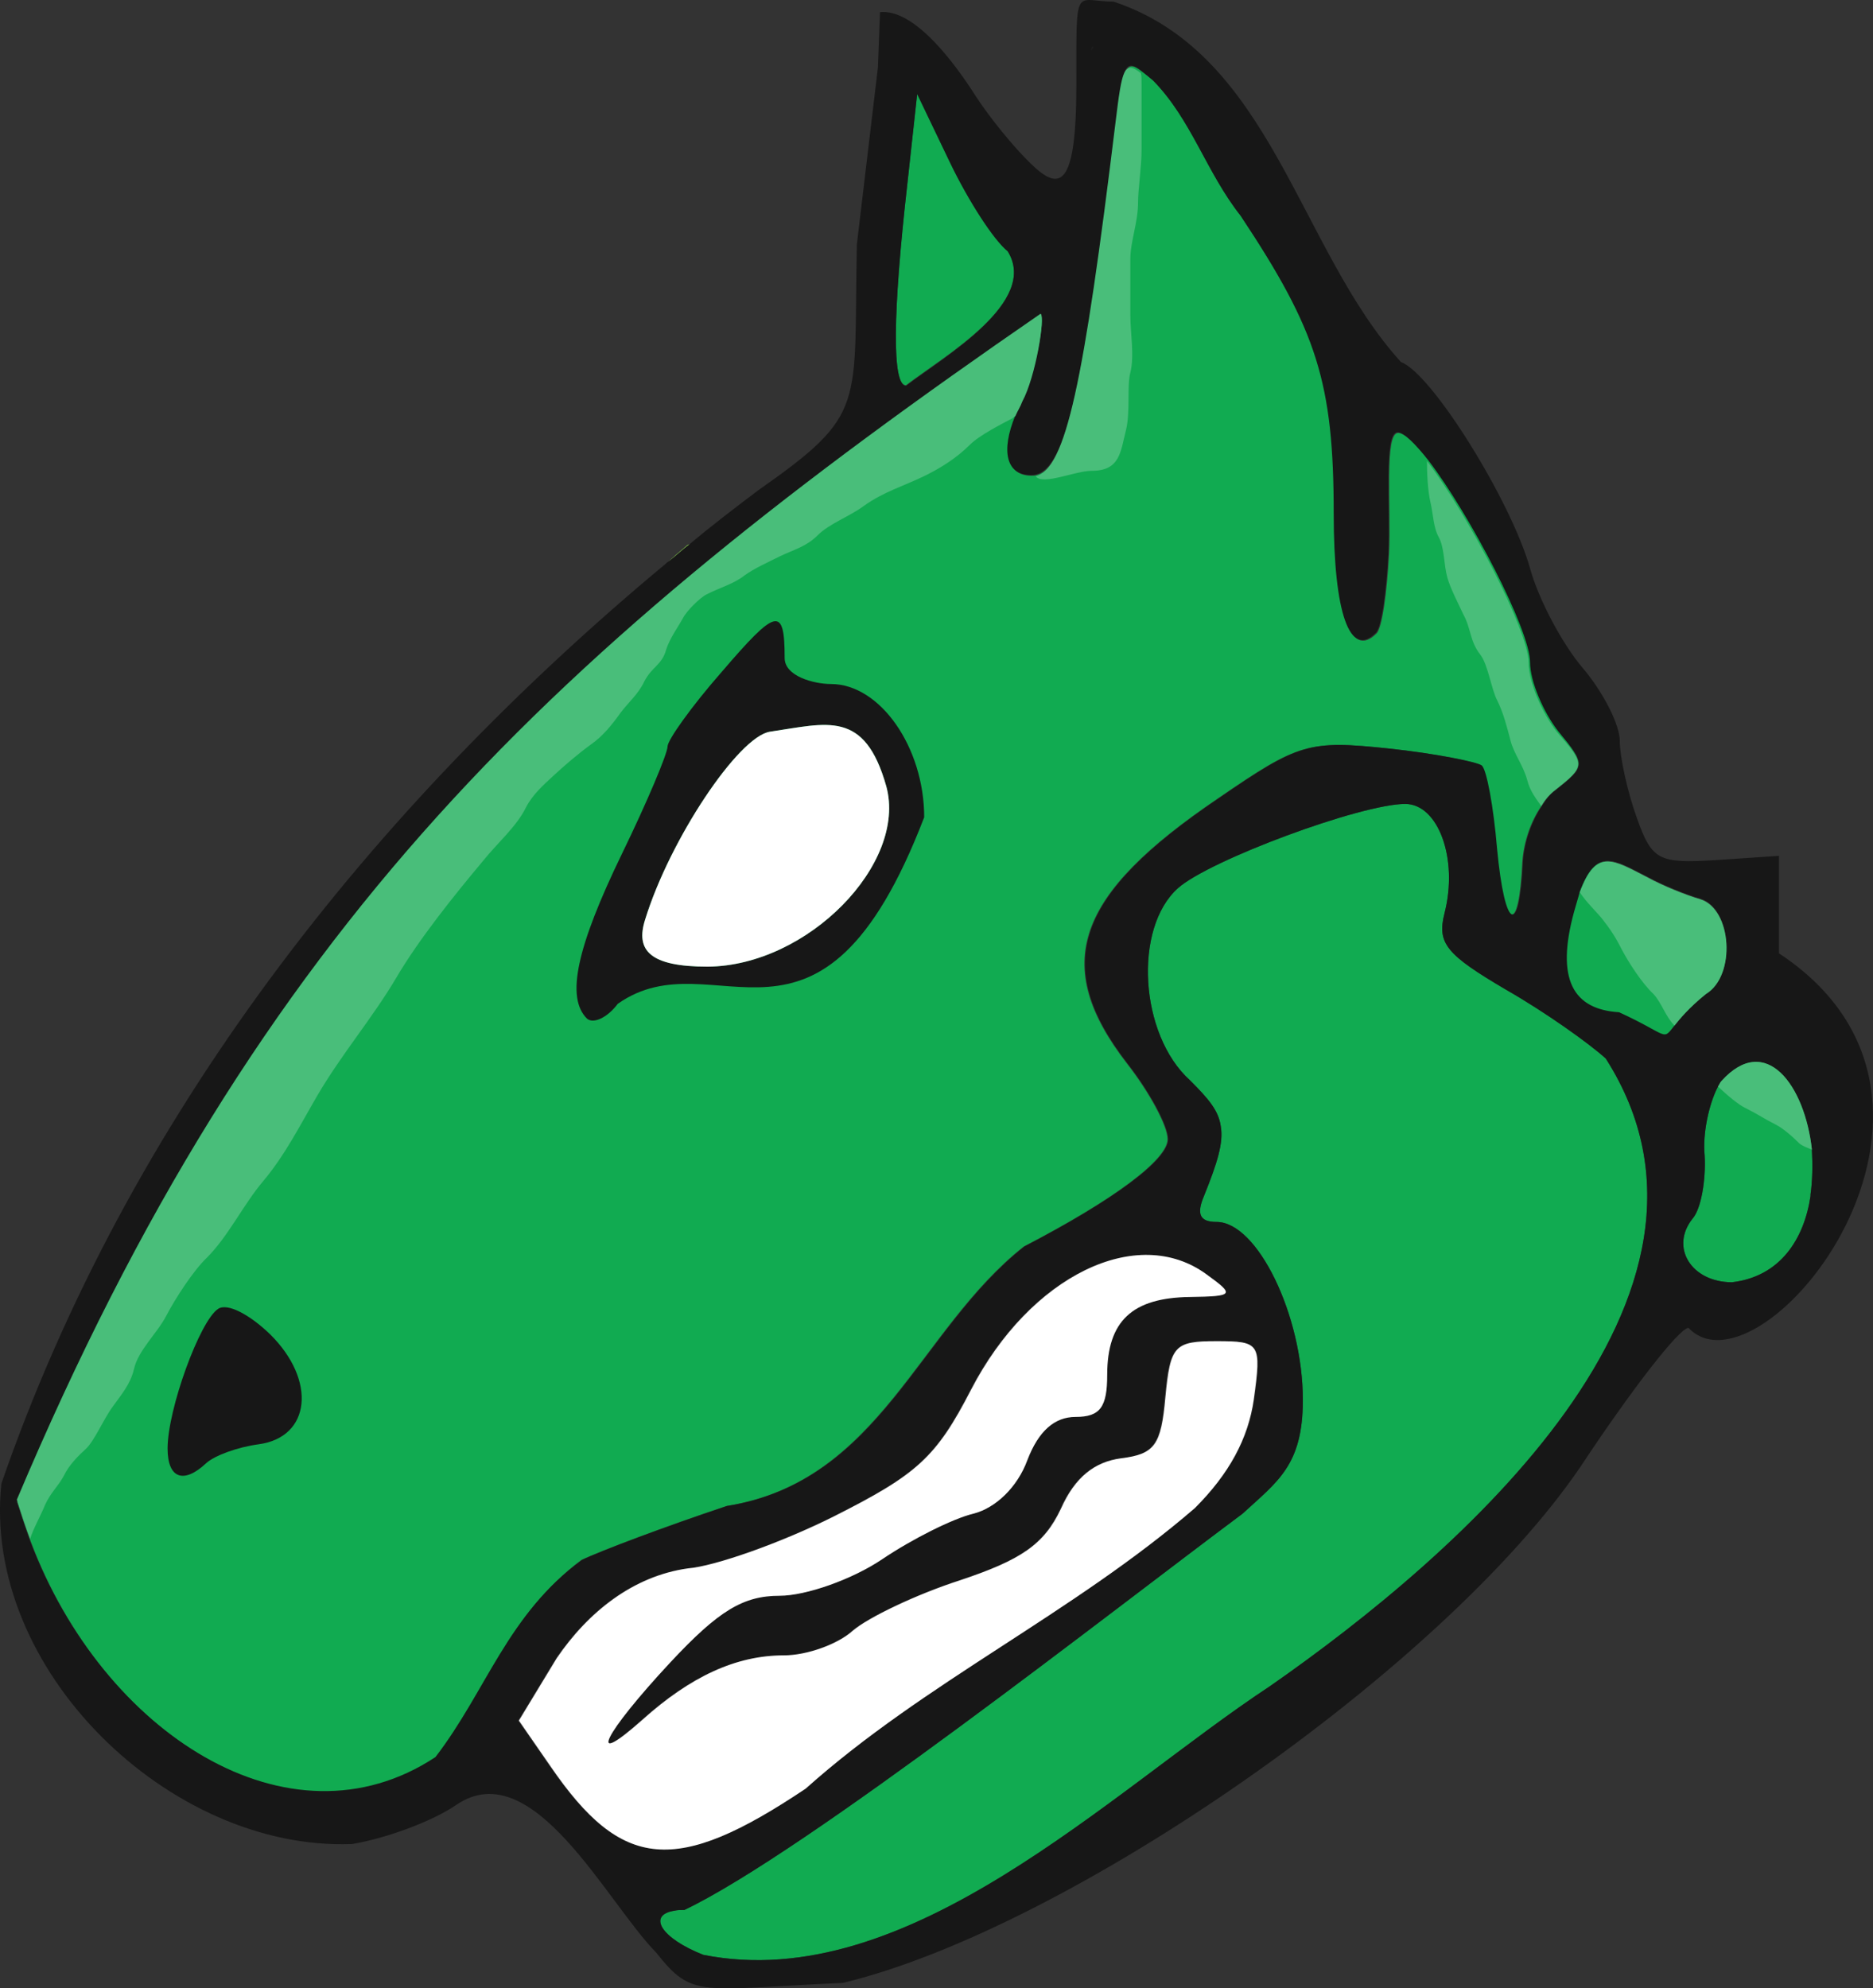
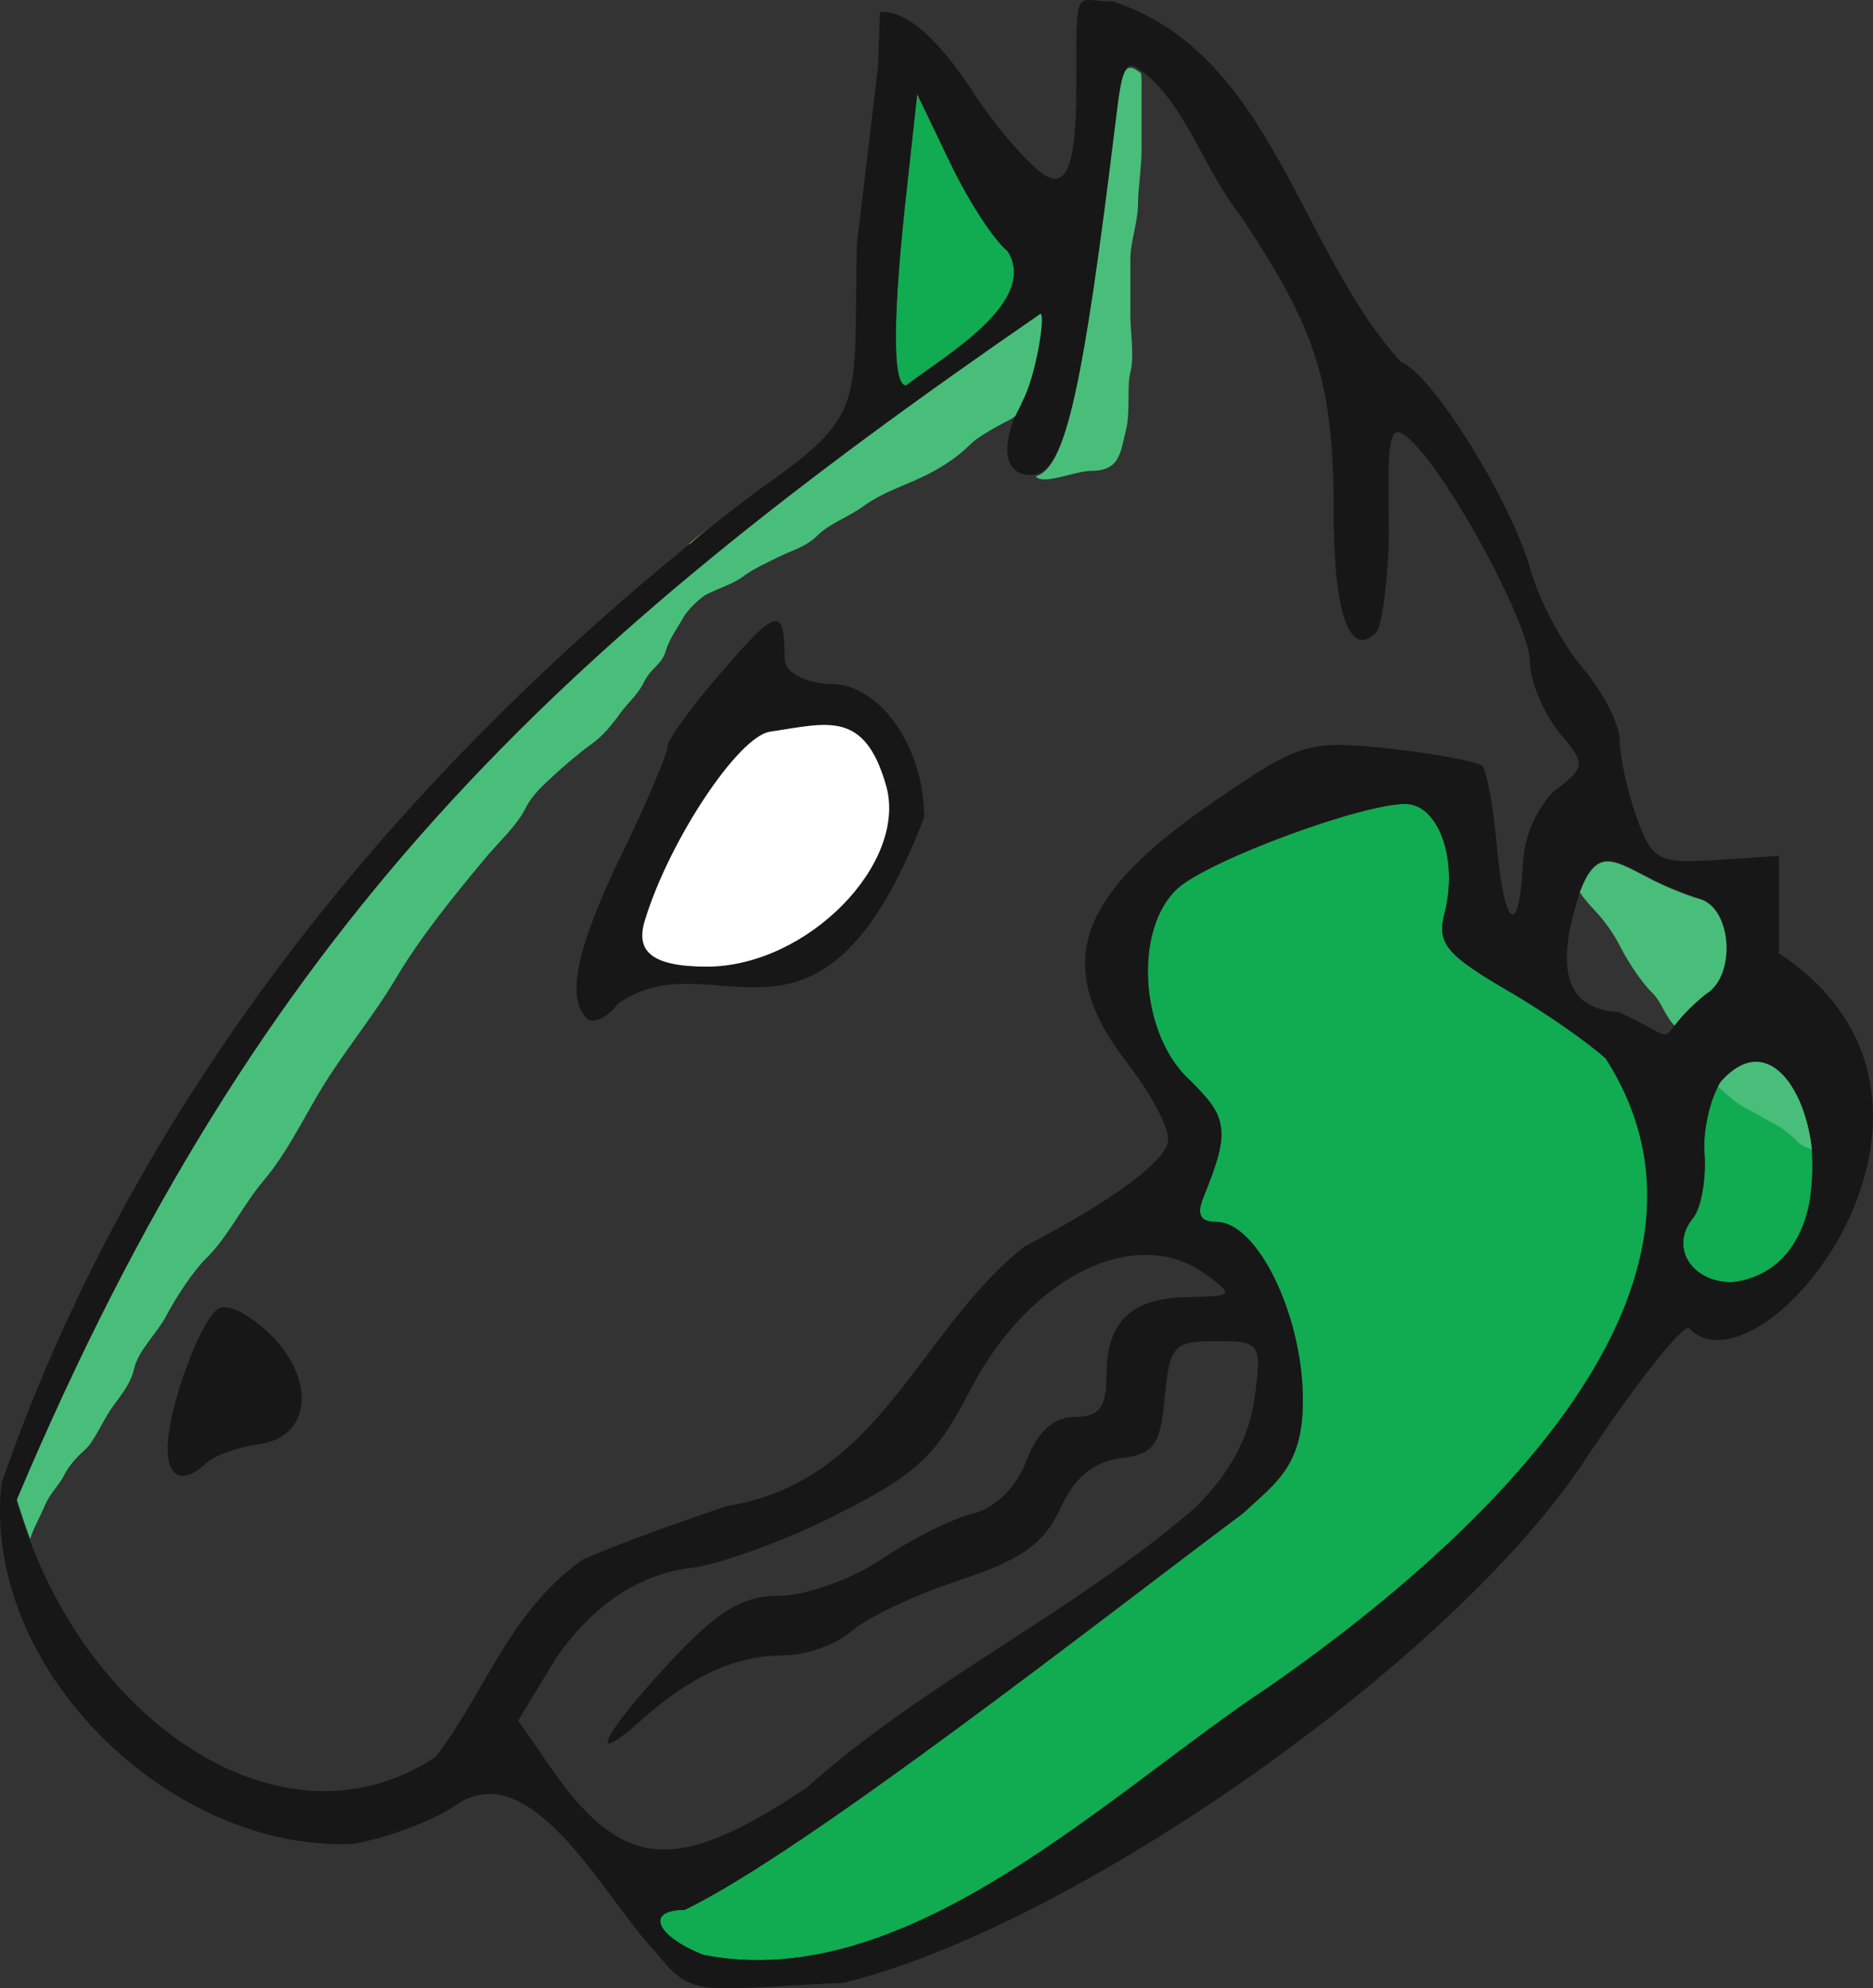
<svg xmlns="http://www.w3.org/2000/svg" id="Layer_1" x="0" y="0" version="1.1" style="enable-background:new 0 0 309 321" xml:space="preserve" viewBox="20.9 18.77 267.11 283.51">
  <rect x="20.9" y="18.77" width="267.11" height="283.51" fill="#333333" stroke="none" />
  <style type="text/css">.st0{fill:#11ab51}.st1{fill:#87d050}.st2{fill:#171717}.st3{fill:#fff}.st4{fill:#49be7a}</style>
  <g>
    <g>
      <path d="M279.1,189.1L279.1,189.1c0,0.1,0,0.2,0,0.2l0,0c-0.9,6.1-4.3,11.5-11.2,12.3c-5.8,0-8.9-5-5.6-9.1 c1.2-1.4,1.9-5.5,1.7-9c-0.3-3.1,0.6-7.3,1.9-9.8c0.2-0.3,0.3-0.6,0.5-0.8c6.4-7,11.9,0.7,12.9,9.8 C279.4,184.8,279.4,187,279.1,189.1z" class="st0" />
-       <path d="M264.2,160.5c-2.5,2-3.7,3.5-4.5,4.5c-1.9,2.4-0.8,1.5-8-1.8c-6.5-0.4-9.1-4.6-6.4-14.4 c0.3-1.1,0.6-2,0.8-2.8c2.4-6.4,4.8-4.6,9.7-2.1c2,1.1,5.4,2.5,7.5,3.1C267.9,148.4,268.5,157.9,264.2,160.5z" class="st0" />
      <path d="M202,259.2c-22.9,15.1-51.6,44.1-80.8,38.3c-6.1-2.4-8-5.7-4.1-6.3c0.4-0.1,0.9-0.1,1.4-0.1 c17.2-8.2,61.2-42.8,79.6-56.5c5-4.6,8.6-6.9,8.6-16.2c0-12.1-6.5-25.4-12.3-25.4c-2.4,0-2.9-1.1-1.8-3.7c1.9-4.7,2.8-7.6,2.4-9.9 c-0.3-2.3-1.8-4-4.4-6.6c-7.2-6.5-8.1-21.7-1.7-27.4c4.5-4,26.1-12,32.4-12c4.7,0,7.6,7.8,5.6,15.6c-1.1,4.3,0.3,5.9,8.8,10.9 c5.6,3.2,11.9,7.7,14.2,9.8C271.5,203.5,229,240.4,202,259.2z" class="st0" />
-       <path d="M242.7,131.4c-0.8,0.6-1.4,1.3-2,2.3c-1.5,2.2-2.5,5.1-2.7,7.9c-0.5,10.9-2.6,9.8-3.7-1.8 c-0.5-6-1.5-11.4-2.2-11.9c-0.7-0.5-6.6-1.7-13.2-2.4c-11.4-1.2-12.8-0.8-24.3,7.1c-20.4,13.8-23.9,23.7-13,37.8 c3.2,4.1,5.8,8.9,5.8,10.8c0,2.9-7.6,8.6-20.5,15.3c-15.1,11.9-20.5,33.5-42.4,37c-8.7,2.9-18,6.4-20.7,7.7 c-10.3,7.7-13.4,18.7-20.7,28.2c-20.9,13.8-47.5-3.5-57.8-30.8c-0.7-1.9-1.3-3.7-1.9-5.6c34.7-82.2,76.6-121.3,146-169.1 c0.7,0-0.8,8.6-2.6,12.1c-0.3,0.8-0.7,1.4-1,2.1l0,0l0,0c-2.1,5.1-1.3,8.5,2.2,8.5c0.3,0,0.5,0,0.8-0.1 c4.3-1.2,6.8-12.9,11.4-50.6c0.9-7.4,1.2-8.8,3.6-6.9c0.4,0.3,1,0.8,1.6,1.3c5.5,5.6,7.6,13.1,12.5,19.3 c10.9,16.4,13.3,23.8,13.3,42.5c0,14.2,2.3,20.7,6,17c0.8-0.7,1.5-5.8,1.8-11.4c0.3-6.8-0.7-17.2,1.3-17.2c0.9,0,2.5,1.6,4.4,4 c5.9,7.7,14.5,24.2,14.5,28.8c0,2.7,1.9,7.1,4,9.8C247,127.8,247,128,242.7,131.4z" class="st0" />
      <path d="M150.1,73.7c-2,0-1.9-10.3,0.2-28.8l1.4-12.8l4.7,9.8c2.6,5.4,6.2,11,8.2,12.6 C169.1,61.8,155.6,69.5,150.1,73.7z" class="st0" />
    </g>
-     <path d="M119.3,96.4c-1.1,0.8-2.1,1.8-3.2,2.6c0.8-0.8,1.5-1.4,2.7-2.4C118.9,96.5,119,96.4,119.3,96.4z" class="st1" />
+     <path d="M119.3,96.4c0.8-0.8,1.5-1.4,2.7-2.4C118.9,96.5,119,96.4,119.3,96.4z" class="st1" />
    <path d="M59.4,209c-2.9-2.8-6.1-4.5-7.4-3.6c-2.6,1.7-7.2,14.3-7.2,19.9c0,4.3,2.3,5.1,5.5,2.1 c1.2-1.1,4.5-2.3,7.5-2.7C65.2,223.7,66.1,215.6,59.4,209z M139.4,116.3c-2.4,0-6.6-1.1-6.6-3.7c0-7.5-1.2-7.1-9,2 c-4.3,4.9-7.7,9.7-7.7,10.6c0,1-2.9,7.9-6.5,15.3c-6.5,13.4-8,20.5-5,23.5c0.9,0.8,2.9-0.1,4.4-2.1c13.9-9.8,28.8,12.2,43.7-26.6 C152.7,125.3,146.4,116.3,139.4,116.3z M121.8,156.6c-8.2,0-10.3-2.3-8.9-6.7c3.5-11.4,13.3-26.1,17.8-26.8 c8.2-1.2,13.5-3.2,16.6,7.8C150.3,141.9,136.1,156.5,121.8,156.6z M139.4,116.3c-2.4,0-6.6-1.1-6.6-3.7c0-7.5-1.2-7.1-9,2 c-4.3,4.9-7.7,9.7-7.7,10.6c0,1-2.9,7.9-6.5,15.3c-6.5,13.4-8,20.5-5,23.5c0.9,0.8,2.9-0.1,4.4-2.1c13.9-9.8,28.8,12.2,43.7-26.6 C152.7,125.3,146.4,116.3,139.4,116.3z M121.8,156.6c-8.2,0-10.3-2.3-8.9-6.7c3.5-11.4,13.3-26.1,17.8-26.8 c8.2-1.2,13.5-3.2,16.6,7.8C150.3,141.9,136.1,156.5,121.8,156.6z M59.4,209c-2.9-2.8-6.1-4.5-7.4-3.6c-2.6,1.7-7.2,14.3-7.2,19.9 c0,4.3,2.3,5.1,5.5,2.1c1.2-1.1,4.5-2.3,7.5-2.7C65.2,223.7,66.1,215.6,59.4,209z M59.4,209c-2.9-2.8-6.1-4.5-7.4-3.6 c-2.6,1.7-7.2,14.3-7.2,19.9c0,4.3,2.3,5.1,5.5,2.1c1.2-1.1,4.5-2.3,7.5-2.7C65.2,223.7,66.1,215.6,59.4,209z M139.4,116.3 c-2.4,0-6.6-1.1-6.6-3.7c0-7.5-1.2-7.1-9,2c-4.3,4.9-7.7,9.7-7.7,10.6c0,1-2.9,7.9-6.5,15.3c-6.5,13.4-8,20.5-5,23.5 c0.9,0.8,2.9-0.1,4.4-2.1c13.9-9.8,28.8,12.2,43.7-26.6C152.7,125.3,146.4,116.3,139.4,116.3z M121.8,156.6 c-8.2,0-10.3-2.3-8.9-6.7c3.5-11.4,13.3-26.1,17.8-26.8c8.2-1.2,13.5-3.2,16.6,7.8C150.3,141.9,136.1,156.5,121.8,156.6z M139.4,116.3c-2.4,0-6.6-1.1-6.6-3.7c0-7.5-1.2-7.1-9,2c-4.3,4.9-7.7,9.7-7.7,10.6c0,1-2.9,7.9-6.5,15.3c-6.5,13.4-8,20.5-5,23.5 c0.9,0.8,2.9-0.1,4.4-2.1c13.9-9.8,28.8,12.2,43.7-26.6C152.7,125.3,146.4,116.3,139.4,116.3z M121.8,156.6 c-8.2,0-10.3-2.3-8.9-6.7c3.5-11.4,13.3-26.1,17.8-26.8c8.2-1.2,13.5-3.2,16.6,7.8C150.3,141.9,136.1,156.5,121.8,156.6z M59.4,209 c-2.9-2.8-6.1-4.5-7.4-3.6c-2.6,1.7-7.2,14.3-7.2,19.9c0,4.3,2.3,5.1,5.5,2.1c1.2-1.1,4.5-2.3,7.5-2.7 C65.2,223.7,66.1,215.6,59.4,209z M59.4,209c-2.9-2.8-6.1-4.5-7.4-3.6c-2.6,1.7-7.2,14.3-7.2,19.9c0,4.3,2.3,5.1,5.5,2.1 c1.2-1.1,4.5-2.3,7.5-2.7C65.2,223.7,66.1,215.6,59.4,209z M139.4,116.3c-2.4,0-6.6-1.1-6.6-3.7c0-7.5-1.2-7.1-9,2 c-4.3,4.9-7.7,9.7-7.7,10.6c0,1-2.9,7.9-6.5,15.3c-6.5,13.4-8,20.5-5,23.5c0.9,0.8,2.9-0.1,4.4-2.1c13.9-9.8,28.8,12.2,43.7-26.6 C152.7,125.3,146.4,116.3,139.4,116.3z M121.8,156.6c-8.2,0-10.3-2.3-8.9-6.7c3.5-11.4,13.3-26.1,17.8-26.8 c8.2-1.2,13.5-3.2,16.6,7.8C150.3,141.9,136.1,156.5,121.8,156.6z M139.4,116.3c-2.4,0-6.6-1.1-6.6-3.7c0-7.5-1.2-7.1-9,2 c-4.3,4.9-7.7,9.7-7.7,10.6c0,1-2.9,7.9-6.5,15.3c-6.5,13.4-8,20.5-5,23.5c0.9,0.8,2.9-0.1,4.4-2.1c13.9-9.8,28.8,12.2,43.7-26.6 C152.7,125.3,146.4,116.3,139.4,116.3z M121.8,156.6c-8.2,0-10.3-2.3-8.9-6.7c3.5-11.4,13.3-26.1,17.8-26.8 c8.2-1.2,13.5-3.2,16.6,7.8C150.3,141.9,136.1,156.5,121.8,156.6z M59.4,209c-2.9-2.8-6.1-4.5-7.4-3.6c-2.6,1.7-7.2,14.3-7.2,19.9 c0,4.3,2.3,5.1,5.5,2.1c1.2-1.1,4.5-2.3,7.5-2.7C65.2,223.7,66.1,215.6,59.4,209z M59.4,209c-2.9-2.8-6.1-4.5-7.4-3.6 c-2.6,1.7-7.2,14.3-7.2,19.9c0,4.3,2.3,5.1,5.5,2.1c1.2-1.1,4.5-2.3,7.5-2.7C65.2,223.7,66.1,215.6,59.4,209z M139.4,116.3 c-2.4,0-6.6-1.1-6.6-3.7c0-7.5-1.2-7.1-9,2c-4.3,4.9-7.7,9.7-7.7,10.6c0,1-2.9,7.9-6.5,15.3c-6.5,13.4-8,20.5-5,23.5 c0.9,0.8,2.9-0.1,4.4-2.1c13.9-9.8,28.8,12.2,43.7-26.6C152.7,125.3,146.4,116.3,139.4,116.3z M121.8,156.6 c-8.2,0-10.3-2.3-8.9-6.7c3.5-11.4,13.3-26.1,17.8-26.8c8.2-1.2,13.5-3.2,16.6,7.8C150.3,141.9,136.1,156.5,121.8,156.6z M139.4,116.3c-2.4,0-6.6-1.1-6.6-3.7c0-7.5-1.2-7.1-9,2c-4.3,4.9-7.7,9.7-7.7,10.6c0,1-2.9,7.9-6.5,15.3c-6.5,13.4-8,20.5-5,23.5 c0.9,0.8,2.9-0.1,4.4-2.1c13.9-9.8,28.8,12.2,43.7-26.6C152.7,125.3,146.4,116.3,139.4,116.3z M121.8,156.6 c-8.2,0-10.3-2.3-8.9-6.7c3.5-11.4,13.3-26.1,17.8-26.8c8.2-1.2,13.5-3.2,16.6,7.8C150.3,141.9,136.1,156.5,121.8,156.6z M59.4,209 c-2.9-2.8-6.1-4.5-7.4-3.6c-2.6,1.7-7.2,14.3-7.2,19.9c0,4.3,2.3,5.1,5.5,2.1c1.2-1.1,4.5-2.3,7.5-2.7 C65.2,223.7,66.1,215.6,59.4,209z M59.4,209c-2.9-2.8-6.1-4.5-7.4-3.6c-2.6,1.7-7.2,14.3-7.2,19.9c0,4.3,2.3,5.1,5.5,2.1 c1.2-1.1,4.5-2.3,7.5-2.7C65.2,223.7,66.1,215.6,59.4,209z M139.4,116.3c-2.4,0-6.6-1.1-6.6-3.7c0-7.5-1.2-7.1-9,2 c-4.3,4.9-7.7,9.7-7.7,10.6c0,1-2.9,7.9-6.5,15.3c-6.5,13.4-8,20.5-5,23.5c0.9,0.8,2.9-0.1,4.4-2.1c13.9-9.8,28.8,12.2,43.7-26.6 C152.7,125.3,146.4,116.3,139.4,116.3z M121.8,156.6c-8.2,0-10.3-2.3-8.9-6.7c3.5-11.4,13.3-26.1,17.8-26.8 c8.2-1.2,13.5-3.2,16.6,7.8C150.3,141.9,136.1,156.5,121.8,156.6z M139.4,116.3c-2.4,0-6.6-1.1-6.6-3.7c0-7.5-1.2-7.1-9,2 c-4.3,4.9-7.7,9.7-7.7,10.6c0,1-2.9,7.9-6.5,15.3c-6.5,13.4-8,20.5-5,23.5c0.9,0.8,2.9-0.1,4.4-2.1c13.9-9.8,28.8,12.2,43.7-26.6 C152.7,125.3,146.4,116.3,139.4,116.3z M121.8,156.6c-8.2,0-10.3-2.3-8.9-6.7c3.5-11.4,13.3-26.1,17.8-26.8 c8.2-1.2,13.5-3.2,16.6,7.8C150.3,141.9,136.1,156.5,121.8,156.6z M59.4,209c-2.9-2.8-6.1-4.5-7.4-3.6c-2.6,1.7-7.2,14.3-7.2,19.9 c0,4.3,2.3,5.1,5.5,2.1c1.2-1.1,4.5-2.3,7.5-2.7C65.2,223.7,66.1,215.6,59.4,209z M59.4,209c-2.9-2.8-6.1-4.5-7.4-3.6 c-2.6,1.7-7.2,14.3-7.2,19.9c0,4.3,2.3,5.1,5.5,2.1c1.2-1.1,4.5-2.3,7.5-2.7C65.2,223.7,66.1,215.6,59.4,209z M139.4,116.3 c-2.4,0-6.6-1.1-6.6-3.7c0-7.5-1.2-7.1-9,2c-4.3,4.9-7.7,9.7-7.7,10.6c0,1-2.9,7.9-6.5,15.3c-6.5,13.4-8,20.5-5,23.5 c0.9,0.8,2.9-0.1,4.4-2.1c13.9-9.8,28.8,12.2,43.7-26.6C152.7,125.3,146.4,116.3,139.4,116.3z M121.8,156.6 c-8.2,0-10.3-2.3-8.9-6.7c3.5-11.4,13.3-26.1,17.8-26.8c8.2-1.2,13.5-3.2,16.6,7.8C150.3,141.9,136.1,156.5,121.8,156.6z M165.7,78.1L165.7,78.1L165.7,78.1L165.7,78.1z M176.5,26l0.3-0.6C176.7,25.4,176.6,25.6,176.5,26z M59.4,209 c-2.9-2.8-6.1-4.5-7.4-3.6c-2.6,1.7-7.2,14.3-7.2,19.9c0,4.3,2.3,5.1,5.5,2.1c1.2-1.1,4.5-2.3,7.5-2.7 C65.2,223.7,66.1,215.6,59.4,209z M139.4,116.3c-2.4,0-6.6-1.1-6.6-3.7c0-7.5-1.2-7.1-9,2c-4.3,4.9-7.7,9.7-7.7,10.6 c0,1-2.9,7.9-6.5,15.3c-6.5,13.4-8,20.5-5,23.5c0.9,0.8,2.9-0.1,4.4-2.1c13.9-9.8,28.8,12.2,43.7-26.6 C152.7,125.3,146.4,116.3,139.4,116.3z M121.8,156.6c-8.2,0-10.3-2.3-8.9-6.7c3.5-11.4,13.3-26.1,17.8-26.8 c8.2-1.2,13.5-3.2,16.6,7.8C150.3,141.9,136.1,156.5,121.8,156.6z M139.4,116.3c-2.4,0-6.6-1.1-6.6-3.7c0-7.5-1.2-7.1-9,2 c-4.3,4.9-7.7,9.7-7.7,10.6c0,1-2.9,7.9-6.5,15.3c-6.5,13.4-8,20.5-5,23.5c0.9,0.8,2.9-0.1,4.4-2.1c13.9-9.8,28.8,12.2,43.7-26.6 C152.7,125.3,146.4,116.3,139.4,116.3z M121.8,156.6c-8.2,0-10.3-2.3-8.9-6.7c3.5-11.4,13.3-26.1,17.8-26.8 c8.2-1.2,13.5-3.2,16.6,7.8C150.3,141.9,136.1,156.5,121.8,156.6z M59.4,209c-2.9-2.8-6.1-4.5-7.4-3.6c-2.6,1.7-7.2,14.3-7.2,19.9 c0,4.3,2.3,5.1,5.5,2.1c1.2-1.1,4.5-2.3,7.5-2.7C65.2,223.7,66.1,215.6,59.4,209z M59.4,209c-2.9-2.8-6.1-4.5-7.4-3.6 c-2.6,1.7-7.2,14.3-7.2,19.9c0,4.3,2.3,5.1,5.5,2.1c1.2-1.1,4.5-2.3,7.5-2.7C65.2,223.7,66.1,215.6,59.4,209z M139.4,116.3 c-2.4,0-6.6-1.1-6.6-3.7c0-7.5-1.2-7.1-9,2c-4.3,4.9-7.7,9.7-7.7,10.6c0,1-2.9,7.9-6.5,15.3c-6.5,13.4-8,20.5-5,23.5 c0.9,0.8,2.9-0.1,4.4-2.1c13.9-9.8,28.8,12.2,43.7-26.6C152.7,125.3,146.4,116.3,139.4,116.3z M121.8,156.6 c-8.2,0-10.3-2.3-8.9-6.7c3.5-11.4,13.3-26.1,17.8-26.8c8.2-1.2,13.5-3.2,16.6,7.8C150.3,141.9,136.1,156.5,121.8,156.6z M139.4,116.3c-2.4,0-6.6-1.1-6.6-3.7c0-7.5-1.2-7.1-9,2c-4.3,4.9-7.7,9.7-7.7,10.6c0,1-2.9,7.9-6.5,15.3c-6.5,13.4-8,20.5-5,23.5 c0.9,0.8,2.9-0.1,4.4-2.1c13.9-9.8,28.8,12.2,43.7-26.6C152.7,125.3,146.4,116.3,139.4,116.3z M121.8,156.6 c-8.2,0-10.3-2.3-8.9-6.7c3.5-11.4,13.3-26.1,17.8-26.8c8.2-1.2,13.5-3.2,16.6,7.8C150.3,141.9,136.1,156.5,121.8,156.6z M59.4,209 c-2.9-2.8-6.1-4.5-7.4-3.6c-2.6,1.7-7.2,14.3-7.2,19.9c0,4.3,2.3,5.1,5.5,2.1c1.2-1.1,4.5-2.3,7.5-2.7 C65.2,223.7,66.1,215.6,59.4,209z M59.4,209c-2.9-2.8-6.1-4.5-7.4-3.6c-2.6,1.7-7.2,14.3-7.2,19.9c0,4.3,2.3,5.1,5.5,2.1 c1.2-1.1,4.5-2.3,7.5-2.7C65.2,223.7,66.1,215.6,59.4,209z M139.4,116.3c-2.4,0-6.6-1.1-6.6-3.7c0-7.5-1.2-7.1-9,2 c-4.3,4.9-7.7,9.7-7.7,10.6c0,1-2.9,7.9-6.5,15.3c-6.5,13.4-8,20.5-5,23.5c0.9,0.8,2.9-0.1,4.4-2.1c13.9-9.8,28.8,12.2,43.7-26.6 C152.7,125.3,146.4,116.3,139.4,116.3z M121.8,156.6c-8.2,0-10.3-2.3-8.9-6.7c3.5-11.4,13.3-26.1,17.8-26.8 c8.2-1.2,13.5-3.2,16.6,7.8C150.3,141.9,136.1,156.5,121.8,156.6z M139.4,116.3c-2.4,0-6.6-1.1-6.6-3.7c0-7.5-1.2-7.1-9,2 c-4.3,4.9-7.7,9.7-7.7,10.6c0,1-2.9,7.9-6.5,15.3c-6.5,13.4-8,20.5-5,23.5c0.9,0.8,2.9-0.1,4.4-2.1c13.9-9.8,28.8,12.2,43.7-26.6 C152.7,125.3,146.4,116.3,139.4,116.3z M121.8,156.6c-8.2,0-10.3-2.3-8.9-6.7c3.5-11.4,13.3-26.1,17.8-26.8 c8.2-1.2,13.5-3.2,16.6,7.8C150.3,141.9,136.1,156.5,121.8,156.6z M59.4,209c-2.9-2.8-6.1-4.5-7.4-3.6c-2.6,1.7-7.2,14.3-7.2,19.9 c0,4.3,2.3,5.1,5.5,2.1c1.2-1.1,4.5-2.3,7.5-2.7C65.2,223.7,66.1,215.6,59.4,209z M59.4,209c-2.9-2.8-6.1-4.5-7.4-3.6 c-2.6,1.7-7.2,14.3-7.2,19.9c0,4.3,2.3,5.1,5.5,2.1c1.2-1.1,4.5-2.3,7.5-2.7C65.2,223.7,66.1,215.6,59.4,209z M139.4,116.3 c-2.4,0-6.6-1.1-6.6-3.7c0-7.5-1.2-7.1-9,2c-4.3,4.9-7.7,9.7-7.7,10.6c0,1-2.9,7.9-6.5,15.3c-6.5,13.4-8,20.5-5,23.5 c0.9,0.8,2.9-0.1,4.4-2.1c13.9-9.8,28.8,12.2,43.7-26.6C152.7,125.3,146.4,116.3,139.4,116.3z M121.8,156.6 c-8.2,0-10.3-2.3-8.9-6.7c3.5-11.4,13.3-26.1,17.8-26.8c8.2-1.2,13.5-3.2,16.6,7.8C150.3,141.9,136.1,156.5,121.8,156.6z M139.4,116.3c-2.4,0-6.6-1.1-6.6-3.7c0-7.5-1.2-7.1-9,2c-4.3,4.9-7.7,9.7-7.7,10.6c0,1-2.9,7.9-6.5,15.3c-6.5,13.4-8,20.5-5,23.5 c0.9,0.8,2.9-0.1,4.4-2.1c13.9-9.8,28.8,12.2,43.7-26.6C152.7,125.3,146.4,116.3,139.4,116.3z M121.8,156.6 c-8.2,0-10.3-2.3-8.9-6.7c3.5-11.4,13.3-26.1,17.8-26.8c8.2-1.2,13.5-3.2,16.6,7.8C150.3,141.9,136.1,156.5,121.8,156.6z M59.4,209 c-2.9-2.8-6.1-4.5-7.4-3.6c-2.6,1.7-7.2,14.3-7.2,19.9c0,4.3,2.3,5.1,5.5,2.1c1.2-1.1,4.5-2.3,7.5-2.7 C65.2,223.7,66.1,215.6,59.4,209z M59.4,209c-2.9-2.8-6.1-4.5-7.4-3.6c-2.6,1.7-7.2,14.3-7.2,19.9c0,4.3,2.3,5.1,5.5,2.1 c1.2-1.1,4.5-2.3,7.5-2.7C65.2,223.7,66.1,215.6,59.4,209z M139.4,116.3c-2.4,0-6.6-1.1-6.6-3.7c0-7.5-1.2-7.1-9,2 c-4.3,4.9-7.7,9.7-7.7,10.6c0,1-2.9,7.9-6.5,15.3c-6.5,13.4-8,20.5-5,23.5c0.9,0.8,2.9-0.1,4.4-2.1c13.9-9.8,28.8,12.2,43.7-26.6 C152.7,125.3,146.4,116.3,139.4,116.3z M121.8,156.6c-8.2,0-10.3-2.3-8.9-6.7c3.5-11.4,13.3-26.1,17.8-26.8 c8.2-1.2,13.5-3.2,16.6,7.8C150.3,141.9,136.1,156.5,121.8,156.6z M139.4,116.3c-2.4,0-6.6-1.1-6.6-3.7c0-7.5-1.2-7.1-9,2 c-4.3,4.9-7.7,9.7-7.7,10.6c0,1-2.9,7.9-6.5,15.3c-6.5,13.4-8,20.5-5,23.5c0.9,0.8,2.9-0.1,4.4-2.1c13.9-9.8,28.8,12.2,43.7-26.6 C152.7,125.3,146.4,116.3,139.4,116.3z M121.8,156.6c-8.2,0-10.3-2.3-8.9-6.7c3.5-11.4,13.3-26.1,17.8-26.8 c8.2-1.2,13.5-3.2,16.6,7.8C150.3,141.9,136.1,156.5,121.8,156.6z M59.4,209c-2.9-2.8-6.1-4.5-7.4-3.6c-2.6,1.7-7.2,14.3-7.2,19.9 c0,4.3,2.3,5.1,5.5,2.1c1.2-1.1,4.5-2.3,7.5-2.7C65.2,223.7,66.1,215.6,59.4,209z M59.4,209c-2.9-2.8-6.1-4.5-7.4-3.6 c-2.6,1.7-7.2,14.3-7.2,19.9c0,4.3,2.3,5.1,5.5,2.1c1.2-1.1,4.5-2.3,7.5-2.7C65.2,223.7,66.1,215.6,59.4,209z M139.4,116.3 c-2.4,0-6.6-1.1-6.6-3.7c0-7.5-1.2-7.1-9,2c-4.3,4.9-7.7,9.7-7.7,10.6c0,1-2.9,7.9-6.5,15.3c-6.5,13.4-8,20.5-5,23.5 c0.9,0.8,2.9-0.1,4.4-2.1c13.9-9.8,28.8,12.2,43.7-26.6C152.7,125.3,146.4,116.3,139.4,116.3z M121.8,156.6 c-8.2,0-10.3-2.3-8.9-6.7c3.5-11.4,13.3-26.1,17.8-26.8c8.2-1.2,13.5-3.2,16.6,7.8C150.3,141.9,136.1,156.5,121.8,156.6z M139.4,116.3c-2.4,0-6.6-1.1-6.6-3.7c0-7.5-1.2-7.1-9,2c-4.3,4.9-7.7,9.7-7.7,10.6c0,1-2.9,7.9-6.5,15.3c-6.5,13.4-8,20.5-5,23.5 c0.9,0.8,2.9-0.1,4.4-2.1c13.9-9.8,28.8,12.2,43.7-26.6C152.7,125.3,146.4,116.3,139.4,116.3z M121.8,156.6 c-8.2,0-10.3-2.3-8.9-6.7c3.5-11.4,13.3-26.1,17.8-26.8c8.2-1.2,13.5-3.2,16.6,7.8C150.3,141.9,136.1,156.5,121.8,156.6z M59.4,209 c-2.9-2.8-6.1-4.5-7.4-3.6c-2.6,1.7-7.2,14.3-7.2,19.9c0,4.3,2.3,5.1,5.5,2.1c1.2-1.1,4.5-2.3,7.5-2.7 C65.2,223.7,66.1,215.6,59.4,209z M139.4,116.3c-2.4,0-6.6-1.1-6.6-3.7c0-7.5-1.2-7.1-9,2c-4.3,4.9-7.7,9.7-7.7,10.6 c0,1-2.9,7.9-6.5,15.3c-6.5,13.4-8,20.5-5,23.5c0.9,0.8,2.9-0.1,4.4-2.1c13.9-9.8,28.8,12.2,43.7-26.6 C152.7,125.3,146.4,116.3,139.4,116.3z M121.8,156.6c-8.2,0-10.3-2.3-8.9-6.7c3.5-11.4,13.3-26.1,17.8-26.8 c8.2-1.2,13.5-3.2,16.6,7.8C150.3,141.9,136.1,156.5,121.8,156.6z M59.4,209c-2.9-2.8-6.1-4.5-7.4-3.6c-2.6,1.7-7.2,14.3-7.2,19.9 c0,4.3,2.3,5.1,5.5,2.1c1.2-1.1,4.5-2.3,7.5-2.7C65.2,223.7,66.1,215.6,59.4,209z M59.4,209c-2.9-2.8-6.1-4.5-7.4-3.6 c-2.6,1.7-7.2,14.3-7.2,19.9c0,4.3,2.3,5.1,5.5,2.1c1.2-1.1,4.5-2.3,7.5-2.7C65.2,223.7,66.1,215.6,59.4,209z M139.4,116.3 c-2.4,0-6.6-1.1-6.6-3.7c0-7.5-1.2-7.1-9,2c-4.3,4.9-7.7,9.7-7.7,10.6c0,1-2.9,7.9-6.5,15.3c-6.5,13.4-8,20.5-5,23.5 c0.9,0.8,2.9-0.1,4.4-2.1c13.9-9.8,28.8,12.2,43.7-26.6C152.7,125.3,146.4,116.3,139.4,116.3z M121.8,156.6 c-8.2,0-10.3-2.3-8.9-6.7c3.5-11.4,13.3-26.1,17.8-26.8c8.2-1.2,13.5-3.2,16.6,7.8C150.3,141.9,136.1,156.5,121.8,156.6z" class="st2" />
    <path d="M121.8,156.6c-8.2,0-10.3-2.3-8.9-6.7c3.5-11.4,13.3-26.1,17.8-26.8c8.2-1.2,13.5-3.2,16.6,7.8 C150.3,141.9,136.1,156.5,121.8,156.6z" class="st3" />
    <path d="M274.6,154.7v-13.9l-8.9,0.6c-8.3,0.5-9.2,0.1-11.4-6.1c-1.3-3.6-2.4-8.6-2.4-10.9s-2.4-7-5.3-10.4 s-6.3-9.8-7.5-14.2c-2.7-9.6-14-27.8-18.4-29.4c-14.7-16.2-18.4-43.9-41-51.4c-5.6,0-5.3-2.9-5.3,11.9s-2.4,15.2-6.5,11.2 c-2.4-2.3-5.9-6.6-7.9-9.7c-2.8-4.4-8.6-12.4-13.6-11.9l-0.3,7.9l-3,25.2c-0.5,23.3,1.6,24.1-14.1,35.1c-3.3,2.5-6.6,5-9.8,7.7l0,0 c-1.1,0.8-2.1,1.8-3.2,2.6l-0.1,0.1c-42.1,35-76.7,78.9-94.8,131.2c-2.8,26.5,24,52.4,50,51.4c4.9-0.8,11.6-3.3,14.9-5.6 c10.9-7.4,21.4,13.9,28.5,21.1c5.2,6.6,6.2,5.2,26.6,4.3c32.1-7.7,85.6-44.8,105.2-73.6c7.2-10.9,14.1-19.8,15.4-19.8 C272,219,306.9,176,274.6,154.7z M176.8,25.4l-0.3,0.6C176.6,25.6,176.7,25.4,176.8,25.4z M150.3,45l1.4-12.8l4.7,9.8 c2.6,5.4,6.2,11,8.2,12.6c4.5,7.2-9,15-14.5,19.2C148.1,73.7,148.2,63.5,150.3,45z M83,269.3c-20.9,13.8-47.5-3.5-57.8-30.8 c-0.7-1.9-1.3-3.7-1.9-5.6c34.7-82.2,76.6-121.3,146-169.1c0.7,0-0.8,8.6-2.6,12.1c-0.3,0.8-0.7,1.4-1,2.1l0,0l0,0 c-2.1,5.1-1.3,8.5,2.2,8.5c0.3,0,0.5,0,0.8-0.1c4.3-1.2,6.8-12.9,11.4-50.6c0.9-7.4,1.2-8.8,3.6-6.9c0.4,0.3,1,0.8,1.6,1.3 c5.5,5.6,7.6,13.1,12.5,19.3c10.9,16.4,13.3,23.8,13.3,42.5c0,14.2,2.3,20.7,6,17c0.8-0.7,1.5-5.8,1.8-11.4 c0.3-6.8-0.7-17.2,1.3-17.2c0.9,0,2.5,1.6,4.4,4c5.9,7.7,14.5,24.2,14.5,28.8c0,2.7,1.9,7.1,4,9.8c4,4.8,4,5-0.3,8.4 c-0.8,0.6-1.4,1.3-2,2.3c-1.5,2.2-2.5,5.1-2.7,7.9c-0.5,10.9-2.6,9.8-3.7-1.8c-0.5-6-1.5-11.4-2.2-11.9c-0.7-0.5-6.6-1.7-13.2-2.4 c-11.4-1.2-12.8-0.8-24.3,7.1c-20.4,13.8-23.9,23.7-13,37.8c3.2,4.1,5.8,8.9,5.8,10.8c0,2.9-7.6,8.6-20.5,15.3 c-15.1,11.9-20.5,33.5-42.4,37c-8.7,2.9-18,6.4-20.7,7.7C93.3,248.9,90.3,259.8,83,269.3z M99.3,270.6l-4.5-6.5l5.4-8.9 c4.5-6.6,10.9-11.7,18.7-12.8c3.8-0.3,13.2-3.6,20.8-7.4c11.9-6,14.6-8.4,19.6-18.1c8.4-16.2,23.7-23.7,33.6-16.4 c4,2.9,3.9,3.1-2.4,3.2c-8.2,0.1-11.8,3.4-11.8,11.1c0,4.6-1,6-4.5,6c-3,0-5.3,2-6.9,6.2c-1.4,3.8-4.5,6.8-7.7,7.6 c-2.9,0.7-8.7,3.6-13,6.5s-10.9,5.2-14.6,5.2c-5.2,0-8.7,2.1-15.6,9.5c-9.5,10.2-12.1,15.4-4,8.2c6.9-6.2,13.4-9.2,20.2-9.2 c3.3,0,7.7-1.6,9.8-3.5c2.2-1.9,9.1-5.2,15.3-7.2c8.7-2.9,12-5.1,14.4-10.2c2-4.5,4.8-6.7,8.6-7.2c4.8-0.6,5.7-1.9,6.3-8.7 c0.7-7.4,1.3-8,7.3-8c6.4,0,6.6,0.3,5.5,8.2c-0.8,5.6-3.5,10.6-8.4,15.5c-17.5,15.1-38.5,24.8-55.5,40 C117.2,286.2,109.6,285.5,99.3,270.6z M202,259.2c-22.9,15.1-51.6,44.1-80.8,38.3c-6.1-2.4-8-5.7-4.1-6.3c0.4-0.1,0.9-0.1,1.4-0.1 c17.2-8.2,61.2-42.8,79.6-56.5c5-4.6,8.6-6.9,8.6-16.2c0-12.1-6.5-25.4-12.3-25.4c-2.4,0-2.9-1.1-1.8-3.7c1.9-4.7,2.8-7.6,2.4-9.9 c-0.3-2.3-1.8-4-4.4-6.6c-7.2-6.5-8.1-21.7-1.7-27.4c4.5-4,26.1-12,32.4-12c4.7,0,7.6,7.8,5.6,15.6c-1.1,4.3,0.3,5.9,8.8,10.9 c5.6,3.2,11.9,7.7,14.2,9.8C271.5,203.5,229,240.4,202,259.2z M259.8,164.9c-1.9,2.4-0.8,1.5-8-1.8c-6.5-0.4-9.1-4.6-6.4-14.4 c0.3-1.1,0.6-2,0.8-2.8c2.4-6.4,4.8-4.6,9.7-2.1c2,1.1,5.4,2.5,7.5,3.1c4.5,1.4,5.1,10.9,0.8,13.5 C261.7,162.6,260.5,164,259.8,164.9z M279.1,189.1L279.1,189.1c0,0.1,0,0.2,0,0.2l0,0c-0.9,6.1-4.3,11.5-11.2,12.3 c-5.8,0-8.9-5-5.6-9.1c1.2-1.4,1.9-5.5,1.7-9c-0.3-3.1,0.6-7.3,1.9-9.8c0.2-0.3,0.3-0.6,0.5-0.8c6.4-7,11.9,0.7,12.9,9.8 C279.4,184.8,279.4,187,279.1,189.1z" class="st2" />
-     <path d="M199.7,218.3c-0.8,5.6-3.5,10.6-8.4,15.5c-17.5,15.1-38.5,24.8-55.5,40c-18.5,12.4-26.2,11.7-36.4-3.2 l-4.5-6.5l5.4-8.9c4.5-6.6,10.9-11.7,18.7-12.8c3.8-0.3,13.2-3.6,20.8-7.4c11.9-6,14.6-8.4,19.6-18.1c8.4-16.2,23.7-23.7,33.6-16.4 c4,2.9,3.9,3.1-2.4,3.2c-8.2,0.1-11.8,3.4-11.8,11.1c0,4.6-1,6-4.5,6c-3,0-5.3,2-6.9,6.2c-1.4,3.8-4.5,6.8-7.7,7.6 c-2.9,0.7-8.7,3.6-13,6.5s-10.9,5.2-14.6,5.2c-5.2,0-8.7,2.1-15.6,9.5c-9.5,10.2-12.1,15.4-4,8.2c6.9-6.2,13.4-9.2,20.2-9.2 c3.3,0,7.7-1.6,9.8-3.5c2.2-1.9,9.1-5.2,15.3-7.2c8.7-2.9,12-5.1,14.4-10.2c2-4.5,4.8-6.7,8.6-7.2c4.8-0.6,5.7-1.9,6.3-8.7 c0.7-7.4,1.3-8,7.3-8C200.6,210,200.8,210.3,199.7,218.3z" class="st3" />
    <g>
      <path d="M279.3,182.7c-0.7-0.3-1.3-0.5-1.8-0.9c-0.8-0.8-2.2-2.1-3.4-2.7c-1.6-0.8-2.4-1.4-4.2-2.3 c-1.1-0.5-2.7-1.9-4-3.1c0.2-0.3,0.3-0.6,0.5-0.8C272.7,165.9,278.3,173.5,279.3,182.7z" class="st4" />
      <path d="M264.2,160.5c-2.5,2-3.7,3.5-4.5,4.5c-1.3-1.3-1.8-3.2-3-4.5c-1.6-1.5-3.5-4.4-4.6-6.5 c-0.8-1.6-1.6-2.8-2.7-4.2c-0.8-1-2.3-2.4-3.2-3.8c2.4-6.4,4.8-4.6,9.7-2.1c2,1.1,5.4,2.5,7.5,3.1 C267.9,148.4,268.5,157.9,264.2,160.5z" class="st4" />
-       <path d="M242.7,131.4c-0.8,0.6-1.4,1.3-2,2.3c-0.7-1-1.6-2.1-2-3.7c-0.6-2.2-1.9-3.7-2.4-5.7c-0.5-1.9-1-3.9-1.9-5.7 c-0.8-1.5-1.3-5.1-2.4-6.5c-1.5-1.9-1.3-3.7-2.4-5.7c-0.6-1.3-1.9-3.8-2.3-5.3c-0.5-1.8-0.4-4.2-1.2-5.7c-0.8-1.4-0.8-3.3-1.2-5 c-0.4-1.7-0.5-4.2-0.5-5.9c5.9,7.7,14.5,24.2,14.5,28.8c0,2.7,1.9,7.1,4,9.8C247,127.8,247,128,242.7,131.4z" class="st4" />
      <path d="M166.7,76c-0.3,0.8-0.7,1.4-1,2.1l0,0c-0.2,0.1-0.3,0.2-0.4,0.3c-1.5,0.8-4.7,2.4-6.1,3.8 c-1.8,1.8-4.1,3.3-6.6,4.5c-2.9,1.4-5.7,2.2-8.5,4.2c-2,1.5-4.9,2.5-6.6,4.2c-1.6,1.6-3.3,2-5.4,3c-1.8,0.9-3.6,1.7-5,2.7 c-1.5,1.2-3.4,1.7-5.4,2.7c-1,0.5-2.9,2.4-3.4,3.4c-0.6,1.1-1.9,2.9-2.4,4.5c-0.6,2.2-2,2.4-3.1,4.5c-0.9,1.9-2.2,2.9-3.4,4.5 c-1.3,1.8-2.5,3.3-4.2,4.5c-1.8,1.3-3.9,3.1-5.4,4.5c-1.4,1.3-2.9,2.6-3.9,4.5c-1.3,2.7-4.1,5.1-6.1,7.6 c-4.1,4.9-9.1,11.1-12.4,16.7c-3.3,5.6-7.8,10.9-11.2,16.7c-2.4,4.1-4.6,8.5-7.7,12.2c-2.9,3.4-5,7.9-8.1,11 c-1.9,1.8-4.5,5.8-5.8,8.3s-4,4.9-4.6,7.6c-0.5,2.1-1.7,3.5-3,5.3c-1.4,1.9-2.6,4.9-3.9,6.1c-1,0.9-2.4,2.3-3.1,3.8 c-0.8,1.5-1.9,2.4-2.7,4.2c-0.6,1.5-1.7,3.4-2.1,4.8c-0.7-1.9-1.3-3.7-1.9-5.6c34.7-82.2,76.6-121.3,146-169.1 C170,63.9,168.6,72.5,166.7,76z" class="st4" />
      <path d="M183.7,30.9v9.2c0,2.5-0.5,5.6-0.5,7.5c0,2.9-1.1,5.6-1.1,8.1v8.1c0,2.4,0.6,5.7,0,8.1 c-0.5,1.8,0,5.6-0.6,8.1c-0.8,3.1-0.8,5.9-4.9,5.9c-2.4,0-6.9,2.1-8,0.8c4.3-1.2,6.8-12.9,11.4-50.6c0.9-7.4,1.2-8.8,3.6-6.9 C183.7,29.6,183.7,30.2,183.7,30.9z" class="st4" />
    </g>
  </g>
</svg>